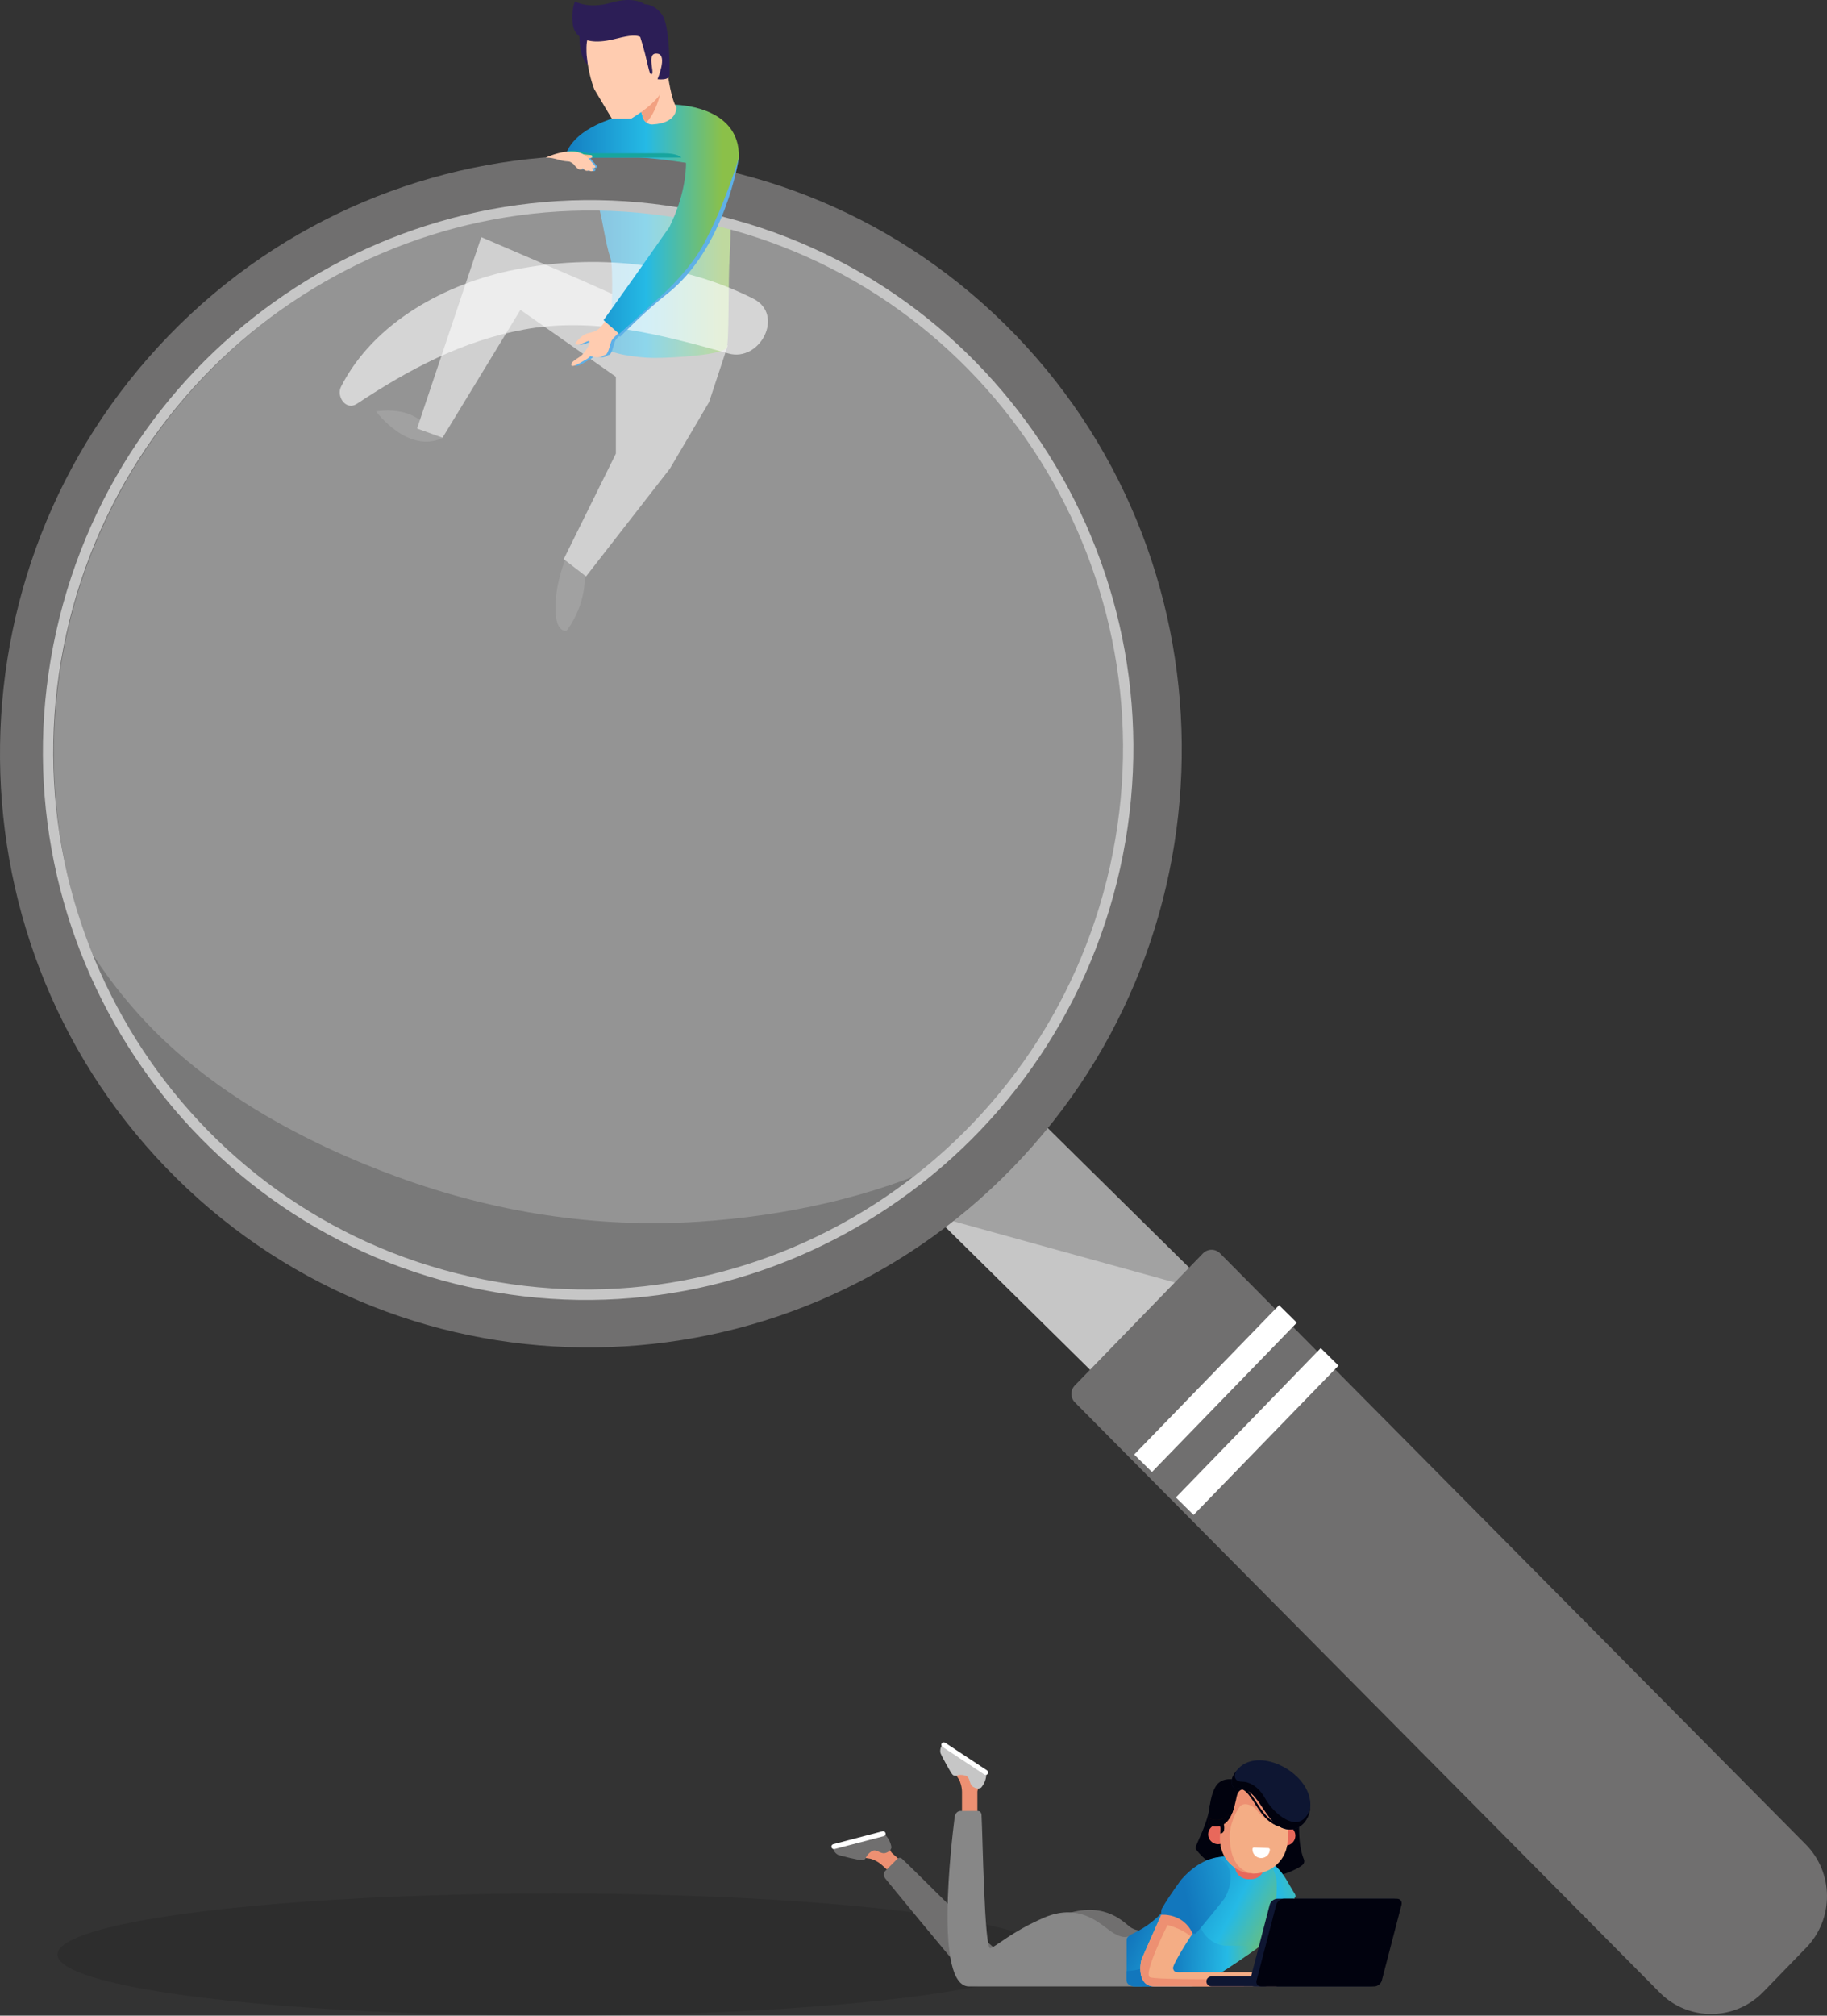
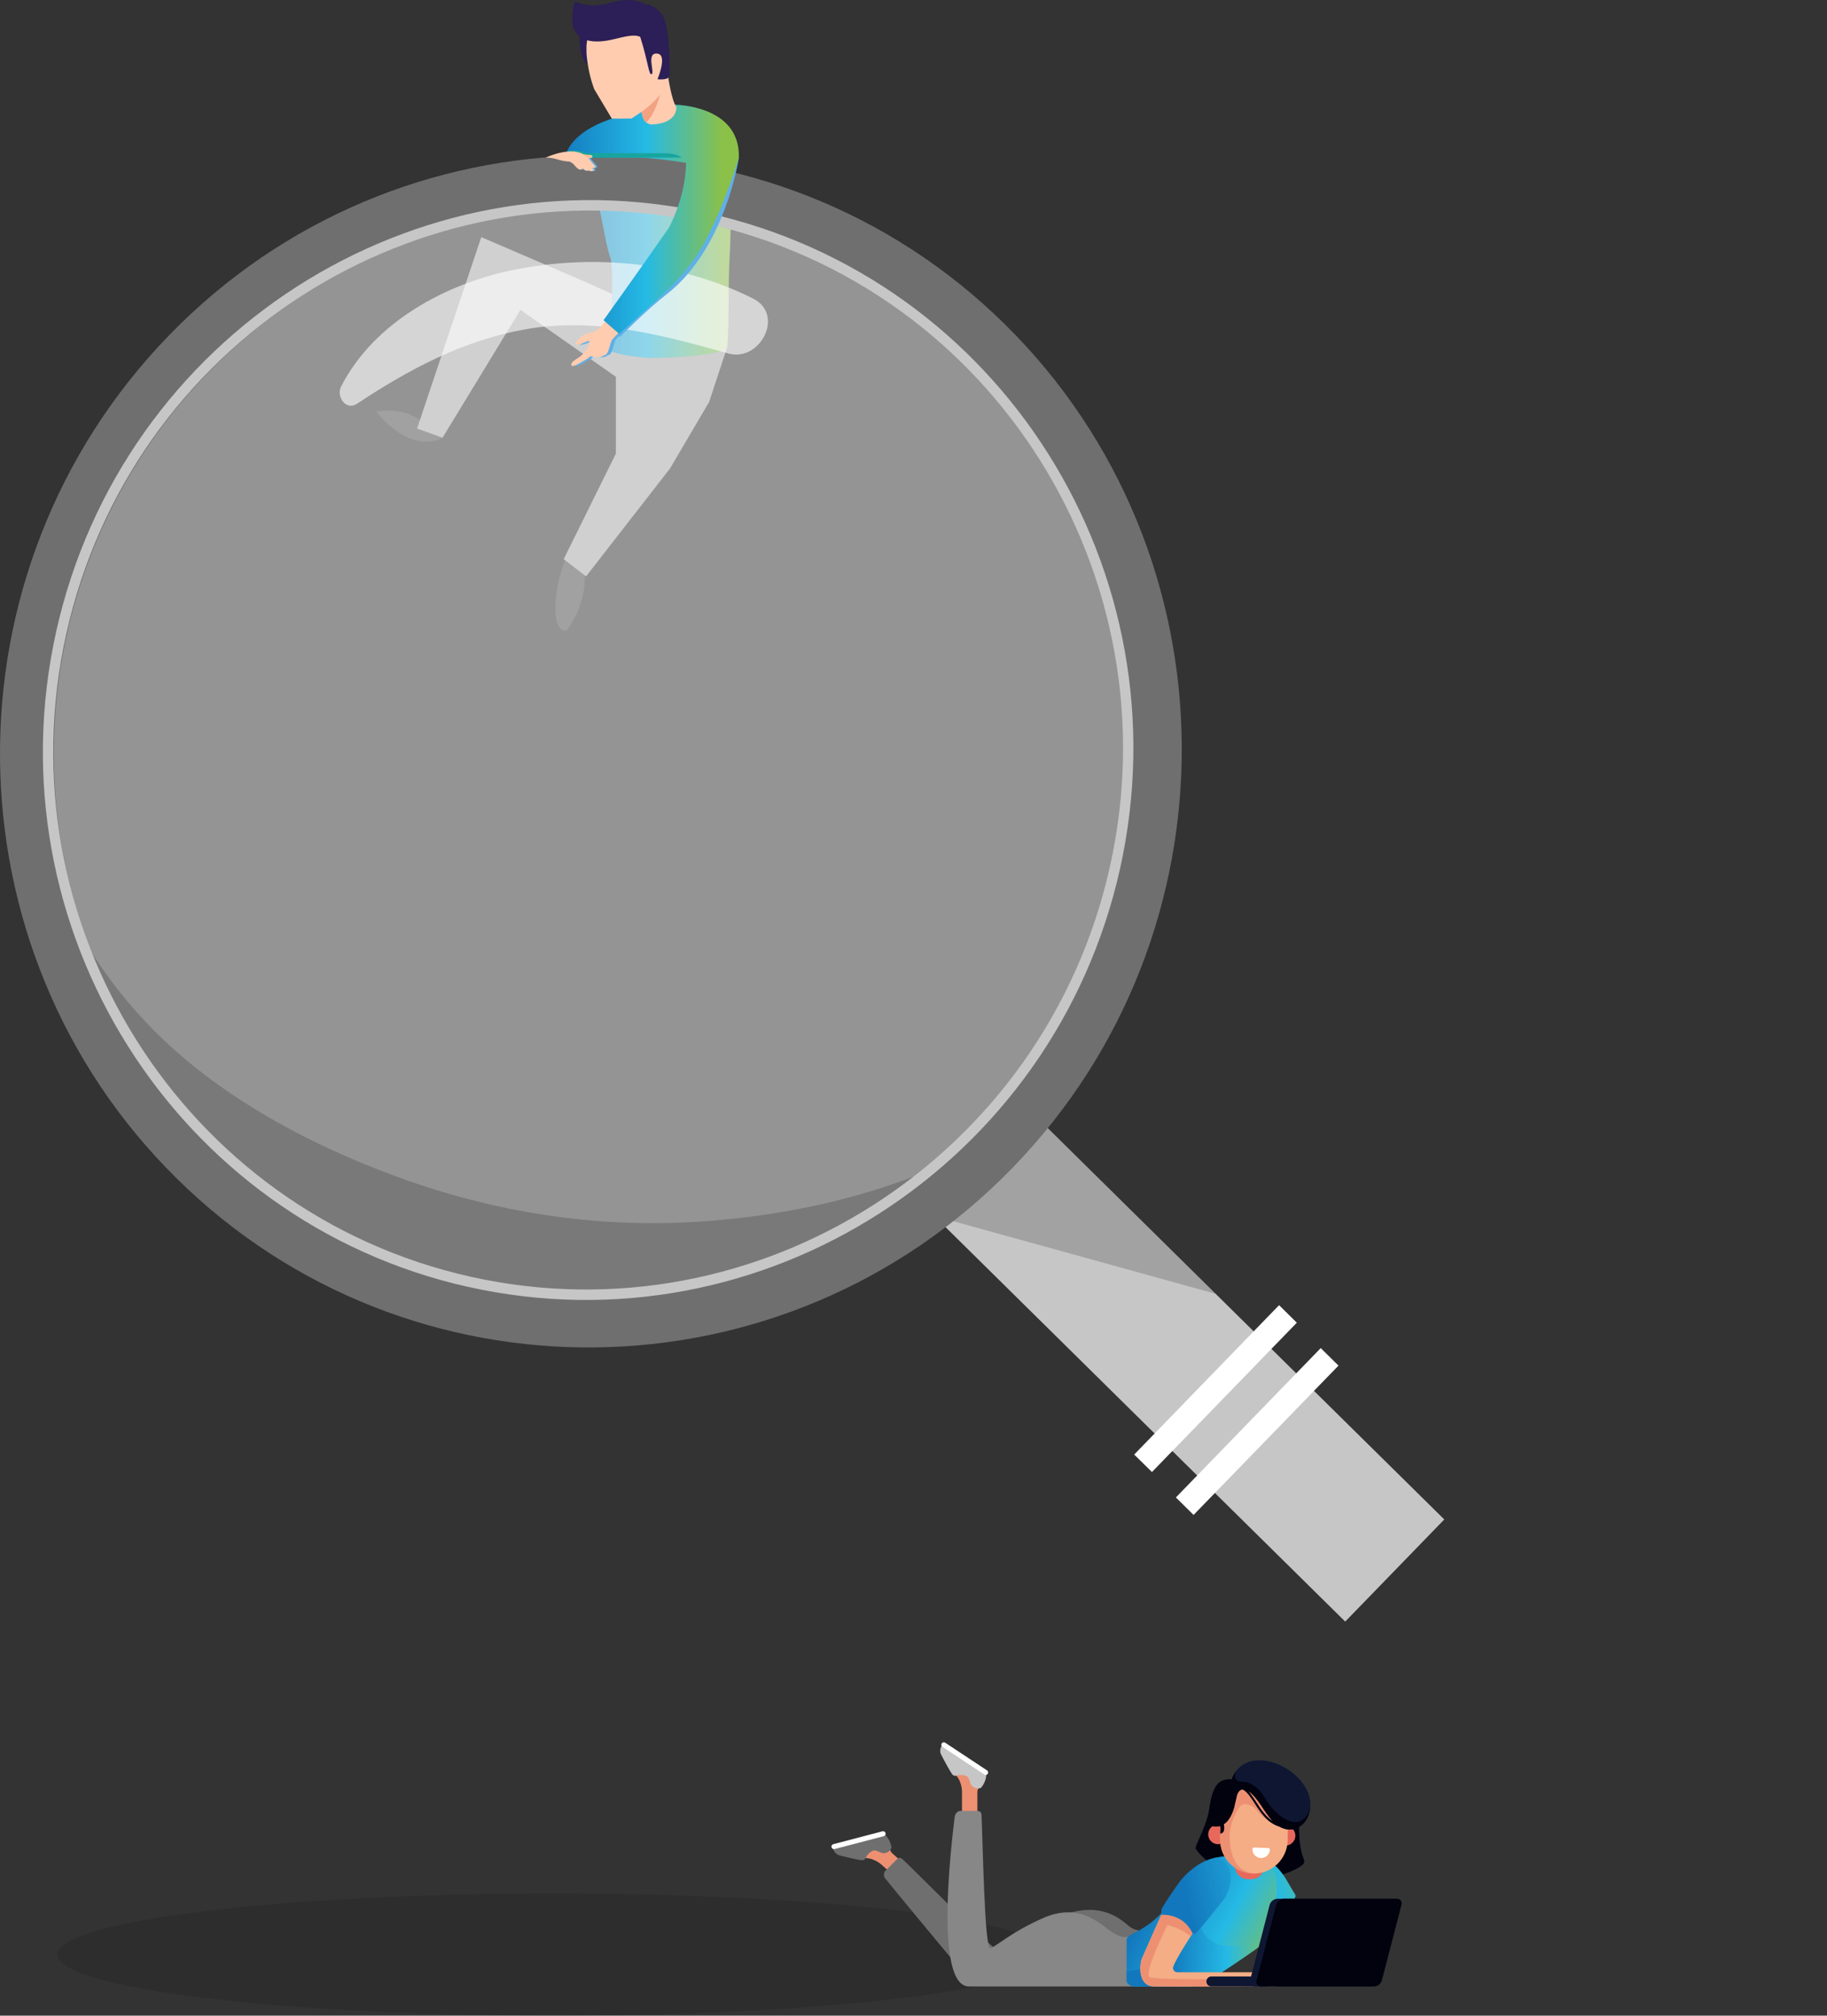
<svg xmlns="http://www.w3.org/2000/svg" xmlns:xlink="http://www.w3.org/1999/xlink" viewBox="0 0 464.35 512">
  <rect x="0" y="0" width="464.35" height="512" fill="#333333" stroke="none" />
  <defs>
    <style>.j{fill:url(#c);}.j,.k,.l,.m,.n,.o,.p,.q,.r,.s,.t,.u,.v,.w,.x,.y,.z,.aa,.ab,.ac,.ad,.ae,.af,.ag,.ah,.ai,.aj,.ak,.al,.am,.an,.ao{stroke-width:0px;}.k{fill:#ed9072;}.k,.o,.q,.t,.u,.v,.w,.x,.ap,.ac,.ad,.aj,.ak,.al,.am{fill-rule:evenodd;}.l{fill:#4d4d4d;}.m{fill:#ffccb0;}.n{fill:url(#e);opacity:.47;}.n,.p{mix-blend-mode:multiply;}.o,.aa{fill:#706f6f;}.p{fill:#5fb0e7;}.q{fill:#01020e;}.r{opacity:.18;}.aq{isolation:isolate;}.s{fill:url(#b);}.t{fill:#878787;}.u{fill:url(#h);}.v,.af{fill:#c6c6c6;}.w{fill:#250c07;}.x{fill:#0e1632;}.ap{stroke:#1d1f1f;stroke-linecap:round;stroke-linejoin:round;stroke-width:.22px;}.ap,.y,.ab,.ac{fill:#fff;}.z{fill:url(#d);}.ab{opacity:.61;}.ad{fill:#e8685b;}.ae{fill:#f2a181;}.ag{fill:#f2f2f2;opacity:.51;}.ah{fill:#2c1e56;}.ai{fill:#17a59e;}.aj{fill:url(#f);}.ak{fill:url(#i);}.al{fill:#f4ad85;}.am{fill:url(#g);}.an{opacity:.12;}.ao{fill:#adadad;}</style>
    <linearGradient id="b" x1="141.5" y1="63.28" x2="183.65" y2="63.28" gradientUnits="userSpaceOnUse">
      <stop offset="0" stop-color="#1277bd" />
      <stop offset=".54" stop-color="#25bae5" />
      <stop offset="1" stop-color="#8bc049" />
    </linearGradient>
    <linearGradient id="c" x1="141.5" y1="33.3" x2="183.65" y2="33.3" xlink:href="#b" />
    <linearGradient id="d" x1="141.5" y1="60.23" x2="183.65" y2="60.23" xlink:href="#b" />
    <linearGradient id="e" x1="148.29" y1="39.69" x2="150.54" y2="39.69" gradientUnits="userSpaceOnUse">
      <stop offset="0" stop-color="#f7941e" />
      <stop offset="1" stop-color="#f7941e" stop-opacity="0" />
    </linearGradient>
    <linearGradient id="f" x1="301.67" y1="482.92" x2="343.29" y2="474.57" xlink:href="#b" />
    <linearGradient id="g" x1="292.55" y1="482.07" x2="325.44" y2="499.4" xlink:href="#b" />
    <linearGradient id="h" x1="297.37" y1="493.11" x2="324.53" y2="494.13" xlink:href="#b" />
    <linearGradient id="i" x1="301.58" y1="482.48" x2="343.2" y2="474.13" xlink:href="#b" />
  </defs>
  <g class="aq">
    <g id="a">
      <ellipse class="an" cx="140.76" cy="496.48" rx="126.15" ry="15.52" />
      <path class="l" d="m143.65,142.24s-2.44,5.54-2.48,12.14,2.84,5.83,2.84,5.83c0,0,6.1-7.48,4.26-17.02-.08-.39-4.62-.94-4.62-.94Z" />
      <path class="l" d="m108.81,108.69s-1.99-3.02-6.73-4.06c-3.15-.69-6.5-.12-6.5-.12,0,0,7.95,10.78,16.81,6.8.36-.16-3.58-2.62-3.58-2.62Z" />
      <polygon class="ao" points="147.53 71.07 122.32 60.23 106 108.85 112.47 111.19 132.27 78.71 156.53 95.71 156.53 115.23 143.27 142.03 148.95 146.41 170.27 119.03 180.22 102.13 184.96 87.77 147.53 71.07" />
      <path class="s" d="m150.63,40.63c2.17-1.81,6.94-5.21,14.2-4.98,5,.16,18.62.98,20.14,4.33.78,1.71.93,19.13.47,25.26-.38,5.11-.09,22.39-.77,23.18-1.52,1.77-13.45,2.5-18.34,2.5-4.35,0-11.77-1.16-12.14-2.56-.56-2.07.85-1.99,1.04-4.16.19-2.17.74-16.26-.06-18.57-1.44-4.16-2.14-10.95-3.29-14.03-.87-2.34-3.26-9.3-1.26-10.97Z" />
      <polygon class="af" points="367.08 385.96 341.9 411.9 235.83 307.28 261.01 281.34 367.08 385.96" />
      <path class="r" d="m237.41,308.85l71.55,19.79-46.37-45.73s-12.63,15.93-25.18,25.94Z" />
      <ellipse class="ag" cx="150.18" cy="190.88" rx="141.32" ry="140.08" transform="translate(-68.8 295.94) rotate(-77.44)" />
      <path class="r" d="m177.56,310.32c-26.21,1.69-52-2.39-76.62-11.4-23.58-8.62-47.93-21.79-65.08-40.6-7.12-7.81-13.34-16.45-17.89-26.01,11.15,33.89,34.99,63.52,69.03,81,51.86,26.62,112.56,17.48,154.47-18.36-19.89,9.23-42.26,13.98-63.91,15.37Z" />
-       <path class="aa" d="m459.04,494.76l-10.85,11.18c-7.17,7.39-18.9,7.54-26.21.34l-148.75-150.03c-1.2-1.18-1.22-3.13-.04-4.34l32.55-33.53c1.18-1.22,3.11-1.24,4.31-.06l148.75,150.03c7.3,7.2,7.41,19.03.24,26.42Z" />
      <polygon class="y" points="329.6 335.98 292.78 373.91 288.27 369.47 325.09 331.53 329.6 335.98" />
      <polygon class="y" points="340.19 346.88 303.36 384.81 298.86 380.37 335.68 342.43 340.19 346.88" />
      <path class="aa" d="m257.38,296.6c-58.05,59.8-153.37,61.03-212.48,2.73-59.11-58.29-59.97-154.37-1.92-214.17,58.05-59.8,153.37-61.03,212.48-2.73,59.11,58.29,59.97,154.37,1.92,214.17ZM52.75,94.8C0,149.15.77,236.47,54.5,289.45c53.72,52.98,140.35,51.87,193.12-2.49,52.76-54.35,51.98-141.67-1.74-194.65-53.72-52.98-140.35-51.87-193.12,2.49Z" />
      <path class="ab" d="m191.49,75.89c-18.42-9.34-40.45-11.4-60.63-7.4-17.41,3.45-35.79,13.29-44.18,29.72-1.27,2.49,1.24,6.21,4.05,4.35,13.19-8.72,26.68-15.94,42.33-18.83,17.88-3.3,35.01,1.28,52.08,6.06,8.05,2.25,14.33-9.85,6.35-13.9Z" />
      <path class="af" d="m119.08,326.91C44.54,310.29-2.47,235.59,14.29,160.38,31.05,85.18,105.34,37.51,179.88,54.13c74.55,16.62,121.55,91.32,104.79,166.52-16.76,75.2-91.05,122.87-165.59,106.25ZM179.31,56.72C106.18,40.42,33.3,87.18,16.86,160.96.41,234.73,46.53,308.01,119.66,324.31c73.13,16.3,146-30.46,162.45-104.23,16.44-73.78-29.67-147.06-102.8-163.36Z" />
      <path class="j" d="m187.79,40.02h-44.11s.03-.6.43-1.54c1.12-2.65,5.21-8,19.93-10.39l7.27-1.5s16.85-.01,16.48,13.43Z" />
      <path class="ai" d="m173.17,40.02h-29.49s.03-.6.43-1.54c1.08-.35,2.45-.3,3.5-.03,1.08.29,1.8.47,1.8.47h19.18c3.74,0,4.58,1.09,4.58,1.09Z" />
      <path class="m" d="m165.89,31.62c-.6.04-1.17-.16-1.62-.52-.44-.32-.77-.81-.91-1.37-.1-.42-.22-.86-.39-1.28-.17-.45-.38-.88-.63-1.23l7.43-8.05s.81,6.02,2.13,8.05c0,0,.43,4.03-6.02,4.39Z" />
      <path class="ae" d="m167.78,23.81s-.91,4.59-3.5,7.3c-.44-.32-.77-.81-.91-1.37-.1-.42-.22-.86-.39-1.28,1.18-.88,3.66-2.85,4.8-4.65Z" />
      <path class="ah" d="m147.27,8.72s-.27,8.09,3.35,7.97c3.62-.12,0-8.92,0-8.92l-3.35.95Z" />
      <path class="m" d="m168.88,17.64c.12,1.2.16,2.28.07,3.06,0,.1-.03.22-.05.33-.02.1-.32,1.22-.36,1.33-.87,3.46-8.05,7.74-8.05,7.74-.41.04-4.99.03-4.99.03l-4.45-7.45c-.05-.14-.1-.26-.15-.39-1.28-3.48-1.69-7.05-1.8-8.3-.03-.3-.23-3.48.4-4.43.69-1.04,9.16-2.02,9.34-2.04.18-.02,8.32.57,8.32.57,0,0,1.32,5.47,1.73,9.53Z" />
      <path class="ah" d="m145.59,6.22s.26,6.21,10.47,3.73c2.8-.68,5.27-1.32,6.66-.57,2.09,6.57,2.15,9.72,2.89,9.46.92-.32-1.58-5.78,1.61-5.19,2.44.45-.11,6.47-.11,6.47,0,0,2.97.39,3.06-.99.05-.82.14-12.59-1.88-15.38-2.02-2.79-4.43-2.67-4.43-2.67,0,0-2.56-2.15-8.58-.39-6.02,1.76-9.19-.46-9.18-.29.02.17-.96,1.92-.53,5.82Z" />
      <path class="p" d="m187.8,40.01s-3.38,23.1-18.38,34.75c-5.52,4.28-11.81,10.79-11.81,10.79l-.22-.19c-.75.72-.77.76-.97,1.09-.4.72-.81,3.38-1.57,3.68-.1.04-.23.06-.36.09-.29.22-.68.43-1.11.49-.85.13-2.06-.16-2.39-.24-.27.23-.53.56-1.09.85-1.04.53-2.01,1.25-2.88,1.53-.85.27-.99,0-.81-.53.17-.55,1.8-1.44,2.39-1.9.58-.45,1.57-1.76,1.93-2.55.36-.79.36-1.22,0-1.22s-1.47.68-2.32.85c-.85.19-1.27-.04-.85-.53.4-.5,1.6-1.94,2.98-2.3,1.4-.36,1.8-.36,2.79-1.12.49-.37,1.09-1.18,1.57-1.9l-.35-.3s9.27-12.92,16.2-22.91c.16-.22.3-.4.46-.62,3.93-7.91,4.32-14.19,4.29-16.65-.47-.89-1.18-1.14-1.18-1.14h13.66Z" />
      <path class="m" d="m154.65,80.21s-1.48,2.56-2.47,3.33c-.99.76-1.39.76-2.79,1.12-1.39.36-2.59,1.8-2.99,2.29-.4.49,0,.72.85.54.85-.18,1.96-.85,2.32-.85s.36.44,0,1.23c-.36.79-1.35,2.1-1.93,2.55-.58.45-2.2,1.35-2.38,1.89-.18.54-.04.81.81.54.85-.27,1.84-.99,2.88-1.53.56-.29.81-.62,1.09-.84.34.09,1.54.37,2.39.24.44-.07.82-.28,1.12-.49.12-.03.25-.04.35-.08.76-.31,1.17-2.96,1.57-3.68.4-.72,3.35-3.4,3.35-3.4l-4.16-2.86Z" />
      <path class="z" d="m187.8,40.01l-5.58-3.8-2.85,1.37c-1.79-.78-4.85-1.94-4.85-1.94l-1.34,4.37s.71.25,1.18,1.14c.03,2.46-.37,8.74-4.29,16.65-.16.21-.31.4-.47.63-6.93,9.98-16.2,22.9-16.2,22.9l3.97,3.49s5.94-5.34,11.09-10.05c1.73-1.58,7.08-6.74,10.3-12.63,5.47-10.02,9.04-22.12,9.04-22.12Z" />
-       <path class="p" d="m151.08,42.65c-.06-.01-.1-.03-.16-.04.17.19.29.33.33.39.16.17.06.29.06.29-.22.23-.4.2-.68.19-.14-.01-.32-.1-.5-.24-.2.17-.37.16-.63.14-.26-.03-.58-.29-.99-.71.06.12,0,.2,0,.2-.23.22-.42.2-.69.19-.26-.03-.62-.3-1.06-.78-.14-.14-.35-.39-.56-.65-.2-.14-.39-.27-.55-.37-.35-.24-.71-.27-.83-.27h-.04c-2.09-.06-3.02-.96-5.58-.96h11.61s-.04.03-.07.04c-.12.04-.4.09-.71.13.01.01.03.03.06.06.16.17.3.35.43.5.46.56,1.08,1.3,1.19,1.41.16.19.06.3.06.3-.22.22-.42.2-.68.19Z" />
+       <path class="p" d="m151.08,42.65c-.06-.01-.1-.03-.16-.04.17.19.29.33.33.39.16.17.06.29.06.29-.22.23-.4.2-.68.19-.14-.01-.32-.1-.5-.24-.2.17-.37.16-.63.14-.26-.03-.58-.29-.99-.71.06.12,0,.2,0,.2-.23.22-.42.2-.69.19-.26-.03-.62-.3-1.06-.78-.14-.14-.35-.39-.56-.65-.2-.14-.39-.27-.55-.37-.35-.24-.71-.27-.83-.27h-.04c-2.09-.06-3.02-.96-5.58-.96h11.61s-.04.03-.07.04c-.12.04-.4.09-.71.13.01.01.03.03.06.06.16.17.3.35.43.5.46.56,1.08,1.3,1.19,1.41.16.19.06.3.06.3-.22.22-.42.2-.68.19" />
      <path class="m" d="m150.59,42.65c-.06-.01-.1-.03-.16-.04.17.19.29.33.33.39.16.17.06.29.06.29-.22.23-.4.2-.68.19-.14-.01-.32-.1-.5-.24-.2.17-.37.16-.63.14-.26-.03-.58-.29-.99-.71.06.12,0,.2,0,.2-.23.22-.42.2-.69.19-.26-.03-.62-.3-1.06-.78-.14-.14-.35-.39-.56-.65-.2-.14-.39-.27-.55-.37-.35-.24-.71-.27-.83-.27h-.04c-2.09-.06-3.02-.96-5.58-.96,0,0,5.99-2.88,9.6-.83.37.06,1.08.16,1.53.16,1.05.01.75.55.42.72-.12.04-.4.09-.71.13.01.01.03.03.06.06.16.17.3.35.43.5.46.56,1.08,1.3,1.19,1.41.16.19.06.3.06.3-.22.22-.42.2-.68.19Z" />
      <path class="n" d="m150.23,40.06c-.12.04-.4.09-.71.13,0,0-.88-.82-1.24-1.01.37.06,1.08.16,1.53.16,1.05.01.75.55.42.72Z" />
      <path class="k" d="m230.94,474.73l-.55-.74s-3.36-3.01-3.73-3.34c-.12-.1-.27-.39-.43-.74-.35-.77-.74-1.86-.91-2.09-.24-.34-1.91-1.05-2.4-1.18-.49-.13-10.08,2.53-10.51,2.81-.43.28.32,1.2,1.26,1.43.94.24,7.03,1.15,7.54,1.25.52.1,1.89.66,2.86,1.54.97.87,4.37,3.91,4.37,3.91l2.49-2.85Z" />
      <path class="o" d="m226.56,469.24s-.01.96-1.42,1.42-2.32-1.17-3.54-.44c-1.22.72-1.56,1.73-1.56,1.73,0,0-.2.52-.85.58-.64.06-5.91-1.21-6.27-1.41-.36-.2-1.32-1.05-1.05-1.75s12.74-3.6,12.74-3.6c0,0,1.59,1.06,1.96,3.48Z" />
      <path class="ac" d="m224.61,466.41c.34-.09.55-.44.46-.78-.09-.34-.44-.55-.78-.46l-12.5,3.27c-.34.09-.54.44-.46.78.09.34.44.55.78.46l12.5-3.27Z" />
      <path class="ap" d="m327.19,480.57l1.87,1.52s4.06,10.91,4.23,11.44-.09,4.1-1.07,5.35c-.98,1.25-3.57.98-3.83-.18-.27-1.16-5.97-14.17-5.97-14.17l4.77-3.97Z" />
      <path class="q" d="m330.24,462.61s-.45,5.61,1.06,9.46c0,0,.53.94-.25,1.64-.78.7-5.53,3.6-13.1,3.6s-14-7.04-14.08-7.86c-.08-.82,3.16-6.15,3.63-10.99l22.73,4.16Z" />
      <path class="o" d="m291.59,490.39s-2.63.44-4.46-.98c-1.83-1.43-7.13-7.09-18-2.54-1.29.54-2.5,1.05-3.64,1.55,9.24-3.85,14.41,2.08,17.3,3.88,2.94,1.83,4.01.89,4.01.89l3.07,1.2s.52-.07,1.36-.22l.36-3.78Z" />
      <path class="aj" d="m319.04,473.25l1.59-1.3s3.26.45,6.25,5.4c0,0,2.03,3.5,2.23,3.74.2.24.16.74.16.74,0,0-2.92,3.97-6.13,3.83-3.21-.13-4.1-12.41-4.1-12.41Z" />
      <path class="k" d="m248.23,460.89l.18-.89s0-4.46,0-4.95c0-.15.11-.45.26-.8.34-.76.88-1.77.94-2.05.09-.4-.49-2.09-.71-2.54-.22-.45-8.51-5.75-9-5.88-.49-.13-.67,1.03-.22,1.87.45.85,3.79,5.93,4.06,6.37.27.45.76,1.83.76,3.12v5.79l3.74-.04Z" />
      <path class="v" d="m249.39,454.05s-.71.62-1.98-.11c-1.27-.73-.67-2.47-2.01-2.9-1.34-.42-2.3,0-2.3,0,0,0-.52.19-.98-.24-.47-.43-3.01-5.15-3.1-5.55-.09-.4-.1-1.66.59-1.93.69-.27,11.05,7,11.05,7,0,0,.27,1.87-1.27,3.73Z" />
      <path class="ac" d="m250.18,450.75c.29.19.68.11.87-.18.19-.29.11-.68-.18-.87l-10.65-7.04c-.29-.19-.68-.11-.87.18-.19.29-.11.68.18.87l10.65,7.04Z" />
      <path class="o" d="m252.57,494.7c-4.88-4.13-21.01-20.49-23.16-22.41,0,0-.65-.81-1.35-.11-.7.7-3.16,3.16-3.16,3.16,0,0-.59.94.09,1.81s15.67,19.1,21.83,26.26l5.76-8.71Z" />
      <path class="t" d="m265.53,487.03c-8.5,3.66-12.32,7.42-13.83,7.84-1.51.42-1.96-29.08-2.23-33.63,0,0,.13-1.25-1.07-1.25h-4.3s-1.27,0-1.47,1.63c-.84,6.79-5.19,42.96,3.65,42.96h43.87l1.12-11.8c-.84.15-1.36.22-1.36.22l-3.07-1.2s-1.07.93-4.01-.89c-2.89-1.8-8.06-7.73-17.3-3.88Z" />
      <path class="am" d="m322.58,473.08s1.18,1.38,1.76,3.96c.58,2.59-.62,10.87-.62,11.99s-2.14,3.92-2.76,4.68c-.62.76-11.81,8.38-14.13,9.45-2.32,1.07-3.39,1.43-4.81,1.43h-13.79s-1.89-.2-1.89-1.56v-10.23c0-1.74,3.03-1.38,7.93-5.93,4.9-4.55,7.76-15.41,18.18-15.41,0,0,7.91-.83,10.14,1.62Z" />
      <path class="u" d="m320.34,494.23c-2.49,1.92-11.46,7.98-13.51,8.92-2.32,1.07-3.39,1.43-4.81,1.43h-13.79s-1.89-.2-1.89-1.56v-2.36c3.31-.07,5.4-1.31,5.4-1.31l3.59,2.85,1.8-11.35,1.39-9.51h0l5.69,3.8s.26,1.11.74,3.64c.48,2.53,3.33,5.44,6.71,5.44h8.7Z" />
      <path class="ad" d="m313.82,469.8v3.88c0,2.15,1.49,3.66,3.5,3.66.1,0,.19,0,.29-.01.1,0,.19.01.29.01,2.01,0,3.5-1.51,3.5-3.66v-3.88c-.67-.7-2.24-1.65-3.79-2.08-1.55.43-3.12,1.38-3.79,2.08Z" />
      <path class="ad" d="m326.77,463.78c-1.38-.03-2.52,1.07-2.55,2.46-.03,1.38,1.07,2.53,2.46,2.55,1.38.03,2.52-1.07,2.55-2.46.03-1.38-1.07-2.53-2.46-2.55Z" />
      <path class="ad" d="m309.25,463.47c-.06,0-.12.02-.18.03h0s0,0,0,0c-1.12.23-1.97,1.21-1.99,2.4-.03,1.38,1.07,2.52,2.46,2.55,1.38.03,2.53-1.07,2.55-2.46.02-.8-.35-1.53-.93-1.99.06.74-.05,1.65-1,1.75l.03-1.44c.01-.58-.53-.85-.93-.84Z" />
      <path class="al" d="m319.01,450.96h0c-4.72-.09-8.65,3.7-8.74,8.41l-.15,7.79c-.09,4.72,3.7,8.65,8.41,8.74h0c4.72.09,8.65-3.7,8.74-8.41l.15-7.79c.09-4.72-3.7-8.65-8.41-8.74Z" />
      <path class="k" d="m319.01,450.96h0c-4.72-.09-8.65,3.7-8.74,8.41l-.15,7.79c-.09,4.72,3.7,8.65,8.41,8.74h0c.18,0,.35,0,.52,0-5.52-.33-6.34-5.53-6.5-8.88-.16-3.36,1.54-6.82,2.54-8.1,1-1.29,3.32-.51,4.48,1.11,1.17,1.62,3.65,3.04,3.69,3.06.04.03,1.27.08,1.27.08l1-3.58s-2.27-5.1-3.79-8.11c-.85-.31-1.77-.48-2.73-.5Z" />
      <path class="q" d="m310.14,462.98l.83.08s.79,2.54-.82,2.7l.03-1.44c0-.1-.01-.19-.04-.27v-1.06Z" />
      <path class="ac" d="m318.32,469.66c-.05,1.22.91,2.26,2.13,2.3,1.22.05,2.26-.91,2.3-2.13h0c0-.21-.16-.39-.37-.4l-3.66-.14c-.21,0-.39.16-.4.37h0Z" />
      <path class="q" d="m317.31,453.32l-.63,1.31s-1.82-.77-2.36,1.73c-.55,2.5-1.66,9.23-7.16,7.18,0,0-.16-8.29,2.58-10.66,2.75-2.37,7.57.45,7.57.45Z" />
      <path class="w" d="m313.8,458.58c-.77,2.89-2.41,6.54-6.65,4.95,0,0-.01-.68.03-1.7,4.58,2.05,6.6-3.22,6.62-3.26Z" />
      <path class="q" d="m313.8,458.58c-.77,2.89-2.41,6.54-6.65,4.95,0,0-.01-.68.03-1.7,4.58,2.05,6.6-3.22,6.62-3.26Z" />
      <path class="x" d="m313.8,454.36h.05c.06.04.13.06.21.03,2.09-.59,3.36,1.38,4.86,3.68,1.51,2.33,3.23,4.98,6.26,5.9.25.15.52.28.8.39,5.07,1.98,9.33-4.51,5.72-10.5-3.88-6.42-15.04-10.14-18.47-2.35,0,0-.69,1.68.59,2.86h0Zm3.37.58c2.61,1.54,4.06,5.41,6.44,7.8-1.89-1.19-3.17-3.16-4.31-4.92-.72-1.11-1.39-2.14-2.13-2.88Z" />
      <path class="q" d="m313.8,454.36h.05c.06.04.13.06.21.03,2.09-.59,3.36,1.38,4.86,3.68,1.51,2.33,3.23,4.98,6.26,5.9.25.15.52.28.8.39,3.53,1.38,6.66-1.34,7.03-5.14-.04.18-.76,3.23-3.34,3.58-2.66.37-6.34-2.78-8.15-6.02-1.8-3.23-4.24-4.22-5.78-4.2-1.54.02-2.5-1-1.48-2.83-.4.5-.74,1.08-1.04,1.74,0,0-.69,1.68.59,2.86h0Zm3.37.58c2.61,1.54,4.06,5.41,6.44,7.8-1.89-1.19-3.17-3.16-4.31-4.92-.72-1.11-1.39-2.14-2.13-2.88Z" />
      <path class="al" d="m298.23,484.23l-3.07,2.15s-4.46,10.01-4.95,11.17c-.49,1.16-1.25,7.03,3.21,7.03h31.06s-.8-3.6-4.19-3.6h-19.74c-1.47,0-2.09.18-2.41-.94-.31-1.11,6.15-10.74,6.15-10.74l-6.06-5.08Z" />
      <path class="k" d="m298.23,484.22l-3.07,2.15s-4.46,10.01-4.95,11.17c-.49,1.16-1.25,7.03,3.21,7.03h22.78c-.32-1.12-.69-1.91-.69-1.91,0,0-21.37.31-23.23-.41-1.87-.73,4.46-13.28,4.46-13.28,0,0,3.74.96,5.87,2.88.95-1.48,1.68-2.56,1.68-2.56l-6.06-5.08Z" />
      <path class="ak" d="m309.32,471.82s-4.36.26-9.04,5.56c0,0-2.94,3.88-4.99,7.44,0,0-.29.76-.13,1.56,0,0,5.54-.53,7.94,4.73,0,0,.58.13.8.04.22-.09,6.4-7.7,7.21-8.77.8-1.07,4.19-8.1-1.79-10.57Z" />
      <path class="x" d="m321.41,504.58h-13.52c-.7,0-1.27-.57-1.27-1.27h0c0-.7.57-1.27,1.27-1.27h13.52c.7,0,1.27.57,1.27,1.27h0c0,.7-.57,1.27-1.27,1.27Z" />
      <path class="x" d="m348.48,504.58h-29.63c-.85,0-1.36-.69-1.14-1.54l4.99-19.19c.22-.85,1.09-1.54,1.94-1.54h29.63c.85,0,1.36.69,1.14,1.54l-4.99,19.19c-.22.85-1.09,1.54-1.94,1.54Z" />
      <path class="q" d="m349.27,504.58h-28.76c-.85,0-1.36-.69-1.14-1.54l4.99-19.19c.22-.85,1.09-1.54,1.94-1.54h28.76c.85,0,1.36.69,1.14,1.54l-4.99,19.19c-.22.85-1.09,1.54-1.94,1.54Z" />
    </g>
  </g>
</svg>